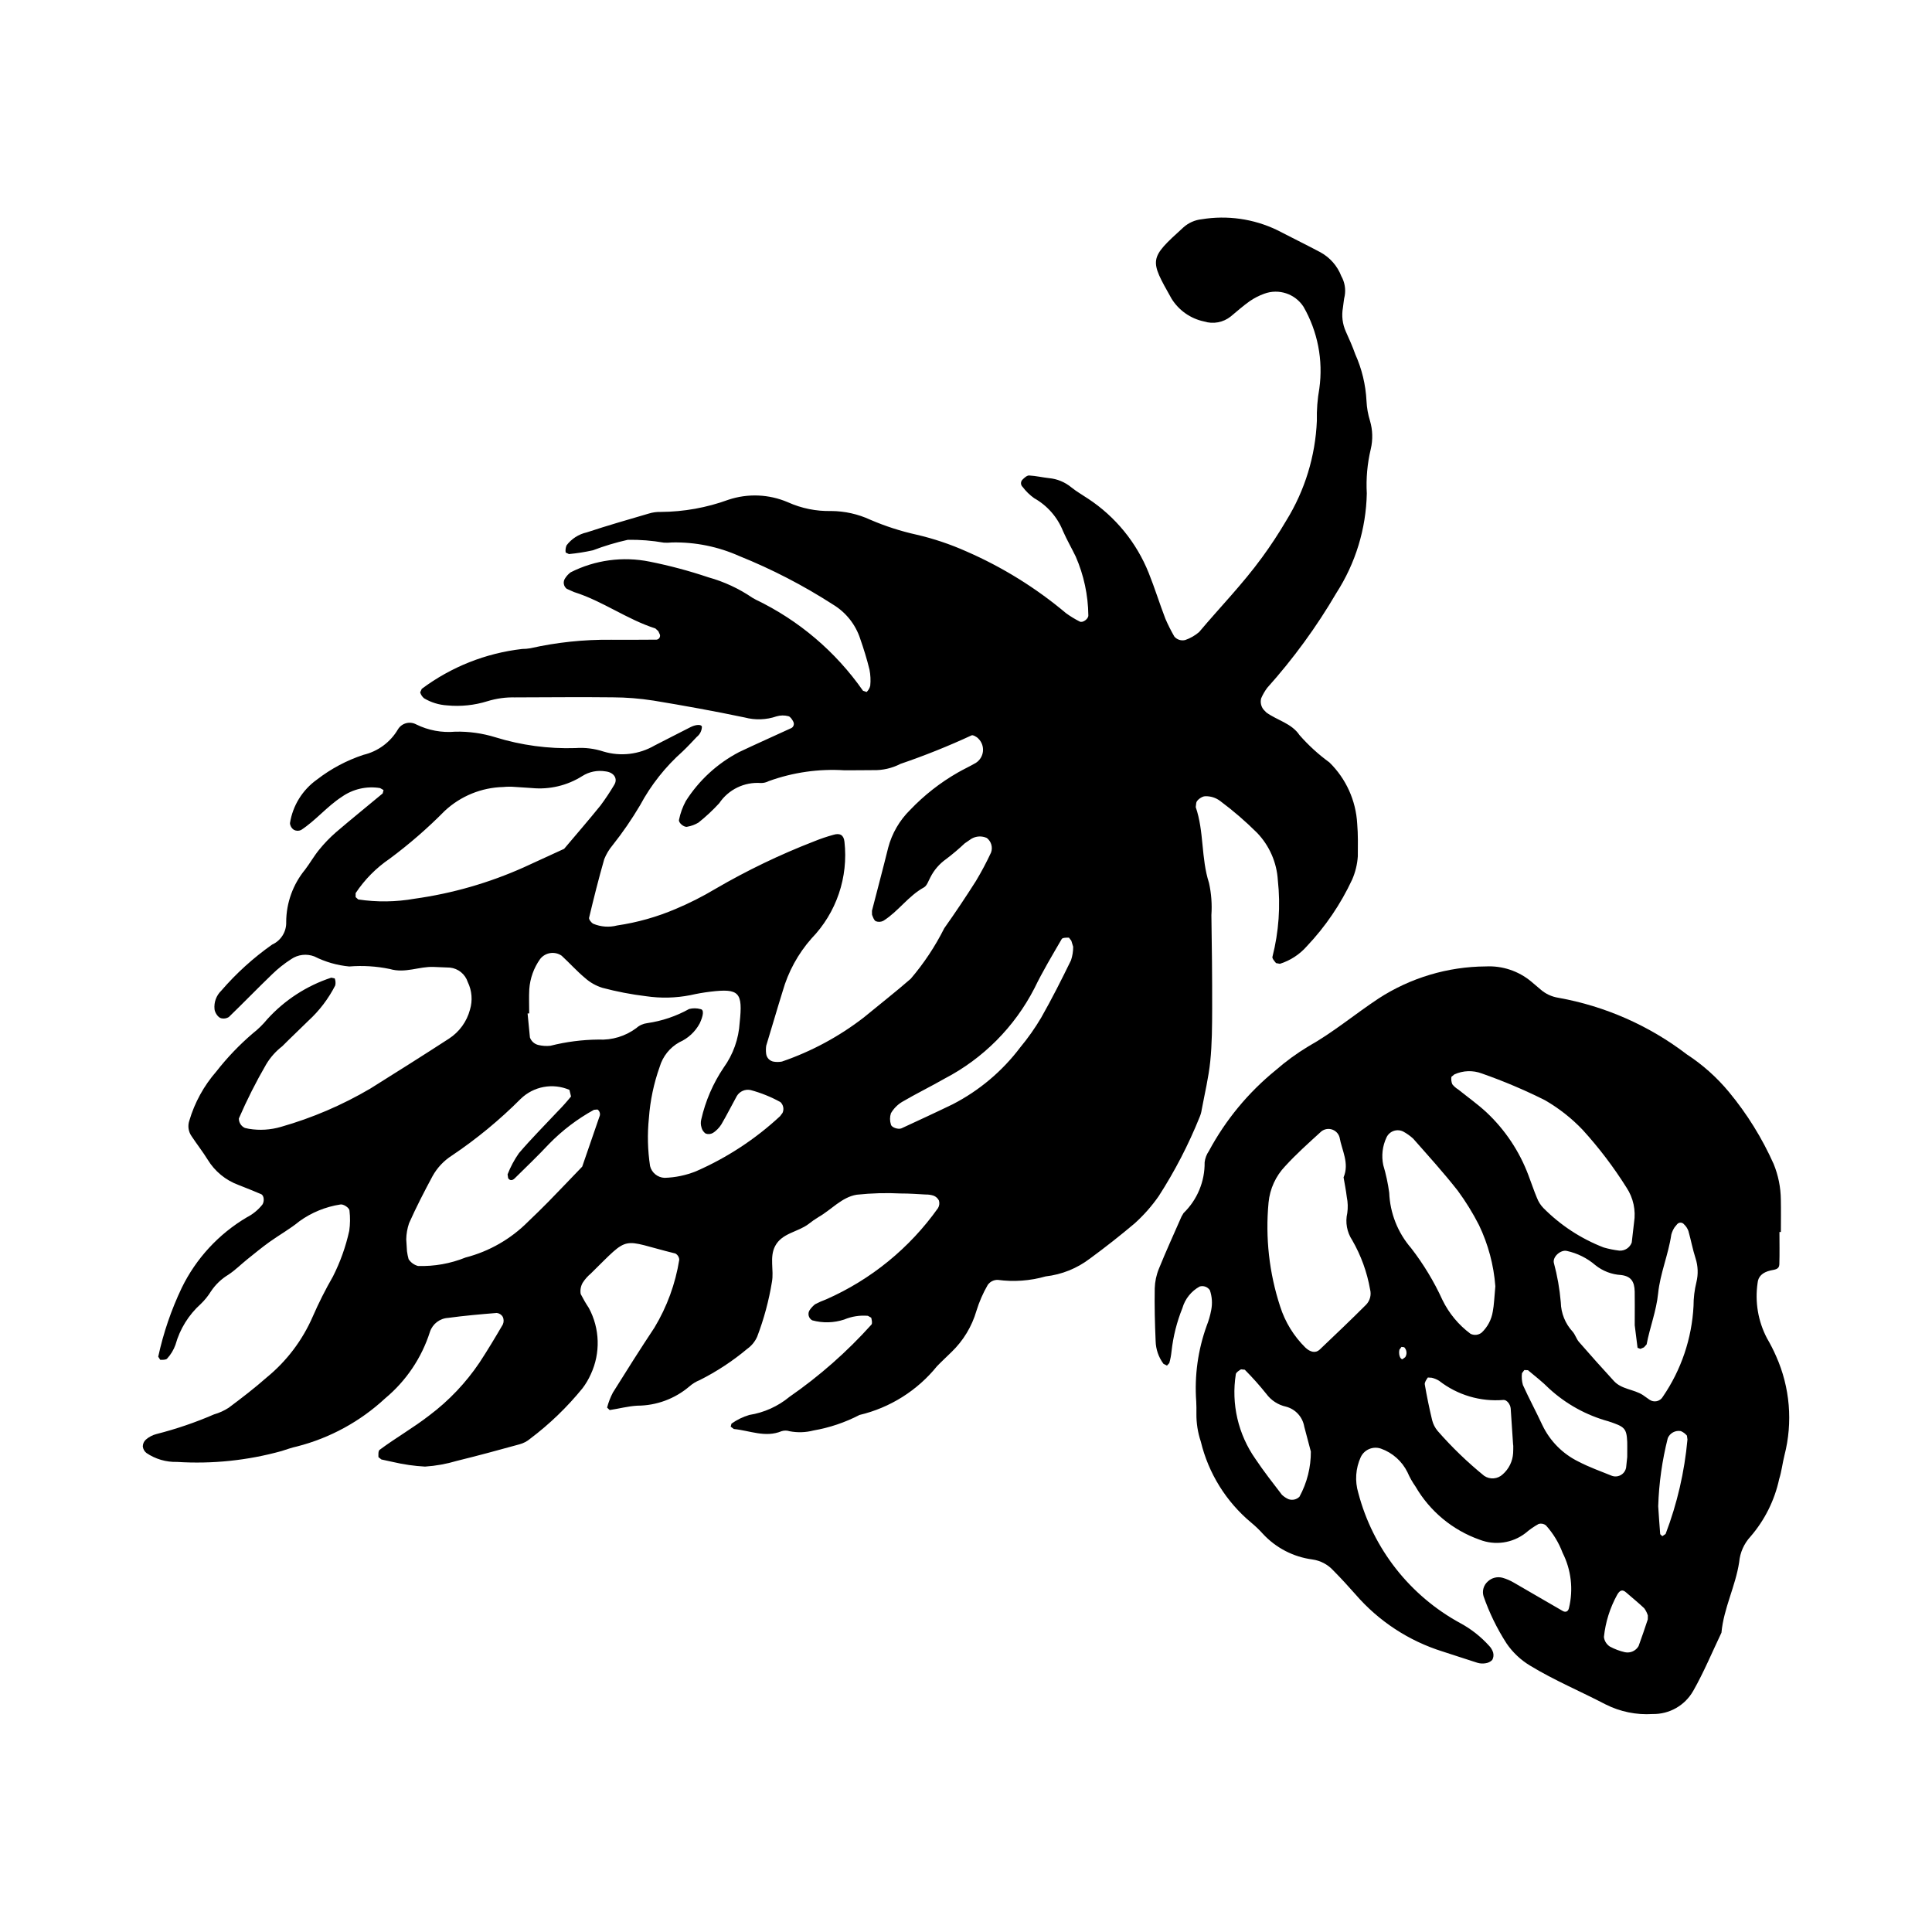
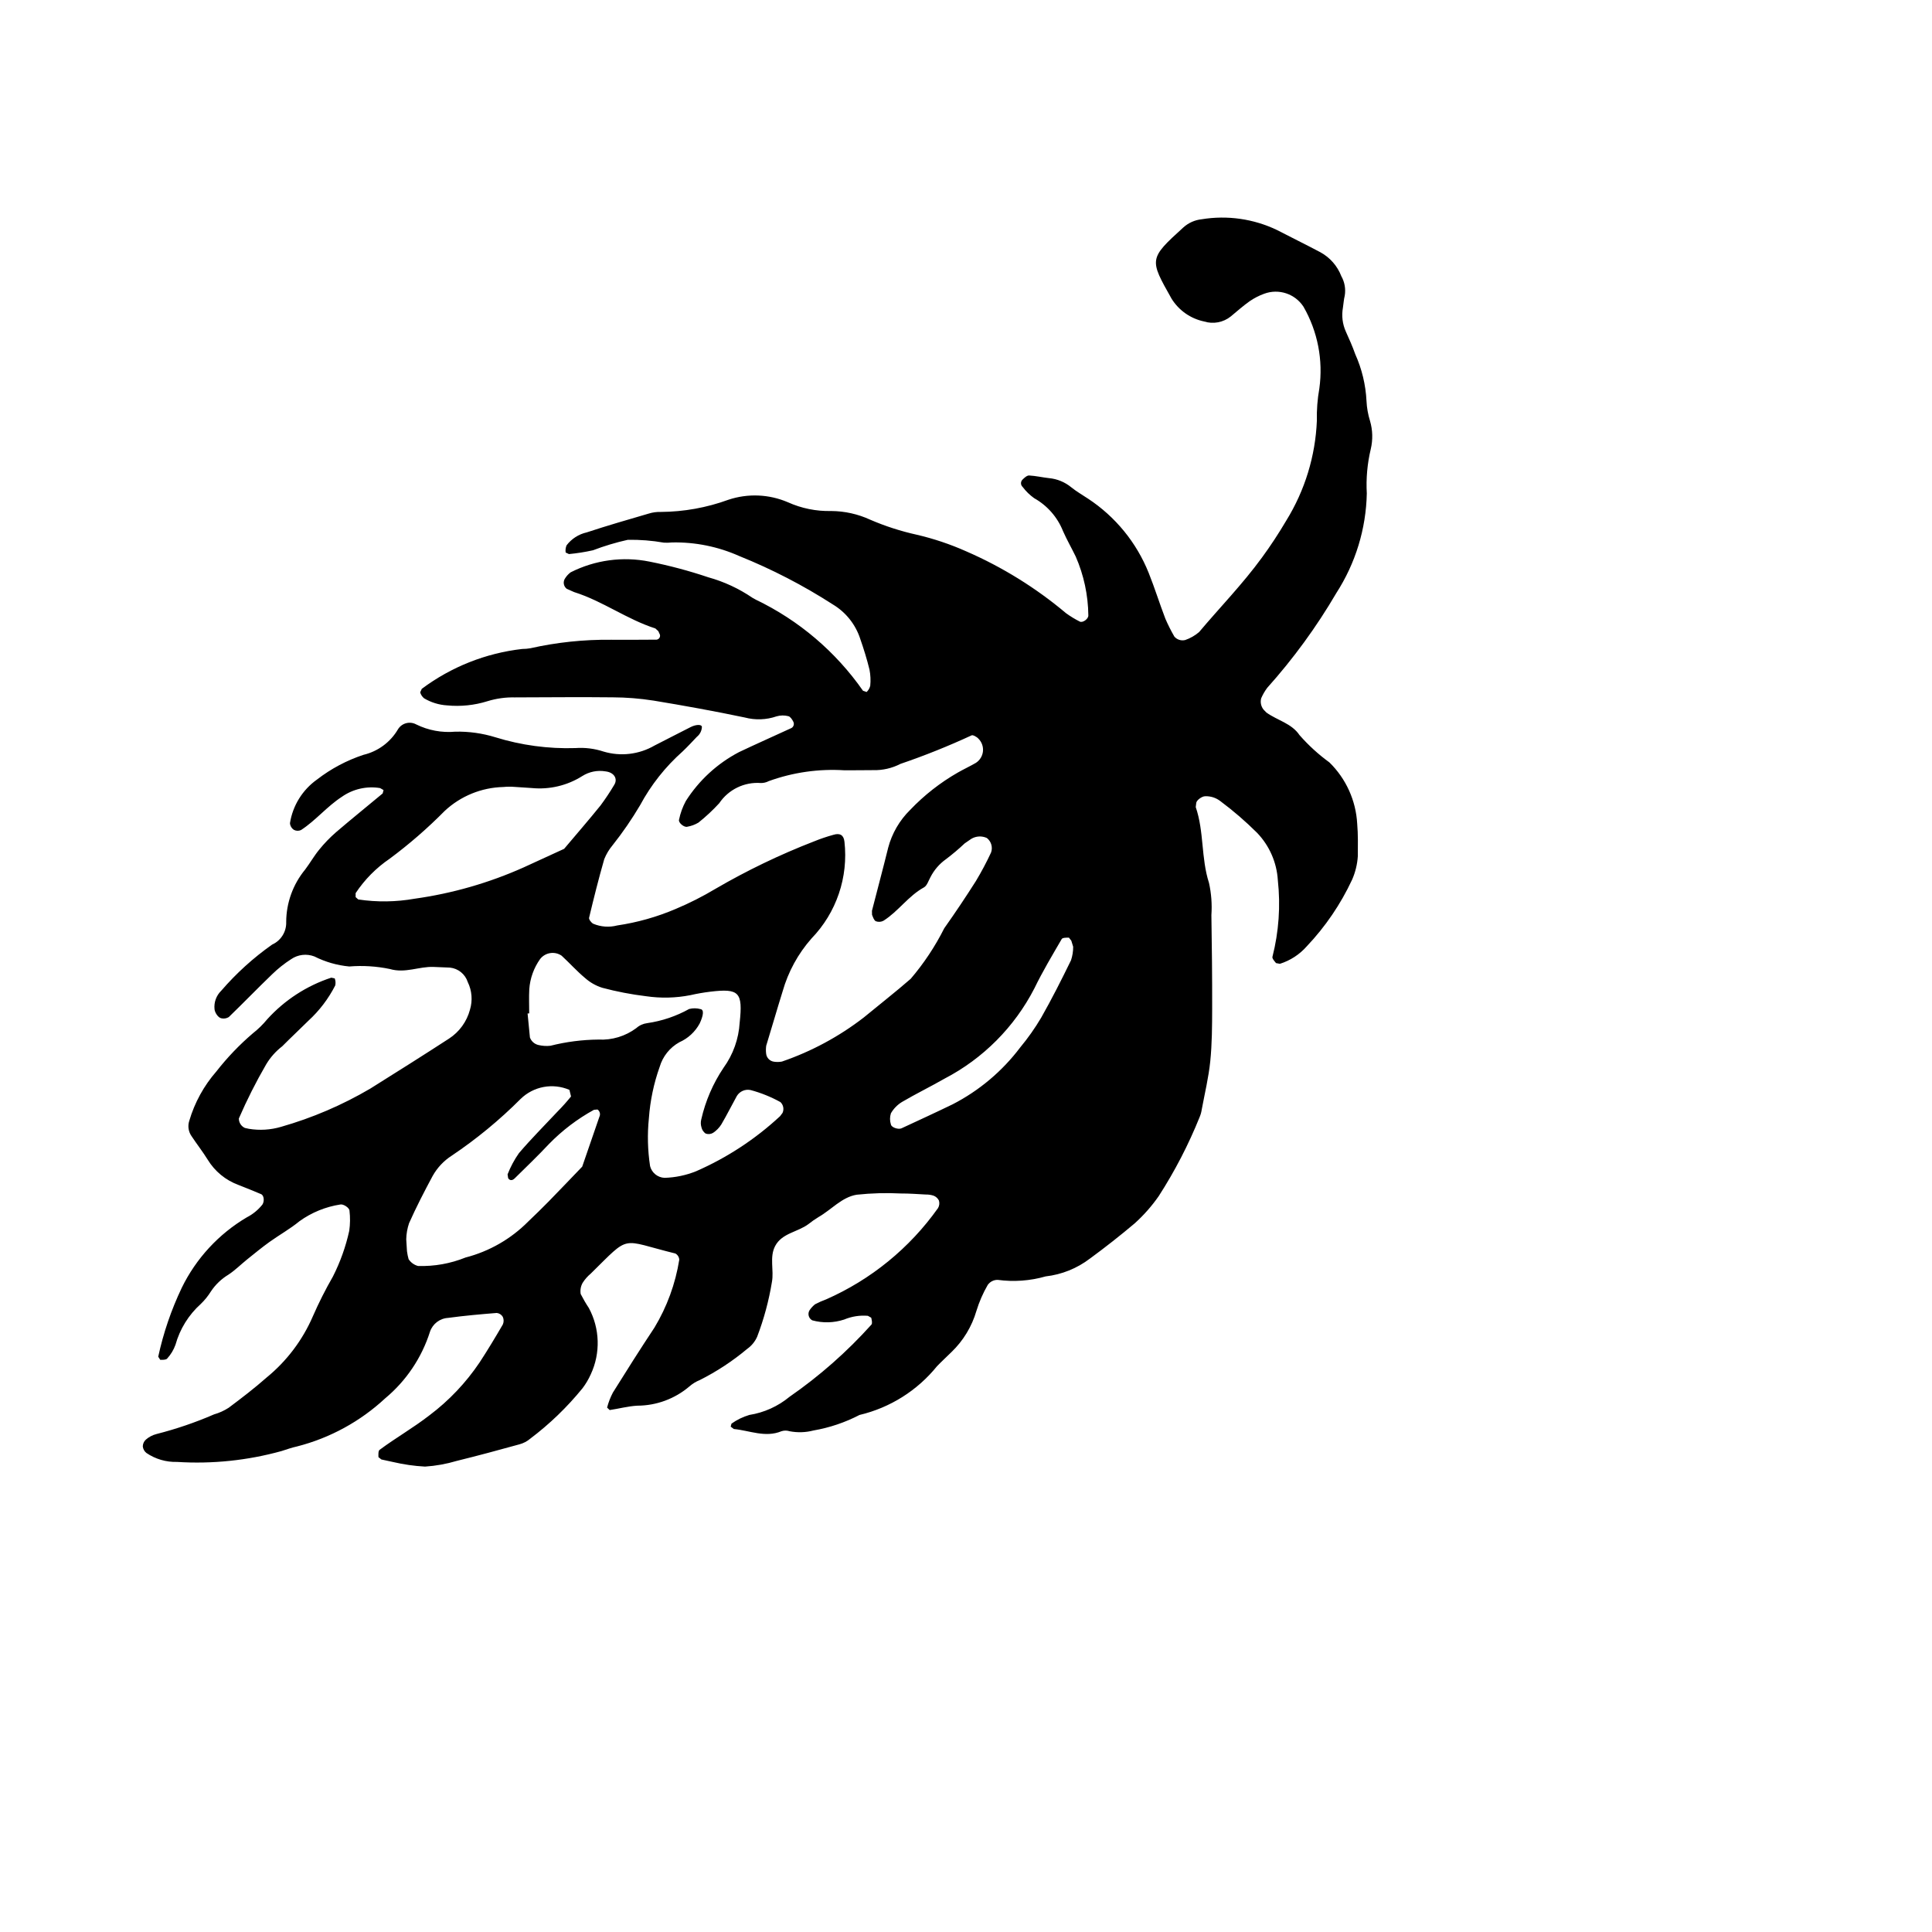
<svg xmlns="http://www.w3.org/2000/svg" fill="#000000" width="800px" height="800px" version="1.1" viewBox="144 144 512 512">
  <g>
    <path d="m305.89 313.54c3.945 0 7.894 0.031 11.84-0.023 0.352 0.047 0.699-0.086 0.934-0.352 0.23-0.266 0.316-0.629 0.223-0.969l-0.426-0.93-0.781-0.719c-7.539-2.414-13.984-7.266-21.535-9.641l-1.941-0.855c-0.883-0.668-1.074-1.922-0.426-2.82 0.383-0.602 0.871-1.129 1.441-1.555 6.457-3.273 13.828-4.273 20.922-2.84 5.277 1.051 10.48 2.438 15.578 4.156 4.156 1.152 8.098 2.984 11.664 5.414l0.938 0.523c11.379 5.465 21.156 13.773 28.379 24.125l0.961 0.336c0.473-0.445 0.805-1.02 0.961-1.648 0.145-1.426 0.078-2.867-0.195-4.273-0.68-2.781-1.531-5.527-2.477-8.23h0.004c-1.246-3.777-3.801-6.984-7.211-9.035-7.848-5.059-16.16-9.359-24.82-12.844-5.598-2.5-11.676-3.731-17.801-3.606-0.715 0.074-1.434 0.094-2.152 0.059-3.164-0.555-6.375-0.809-9.59-0.758-3.141 0.699-6.227 1.625-9.23 2.773-2.102 0.469-4.227 0.805-6.371 1.008l-0.871-0.414c-0.098-0.645-0.012-1.305 0.242-1.906 1.32-1.734 3.211-2.949 5.34-3.426 5.438-1.801 10.945-3.379 16.441-4.988h0.004c1.027-0.32 2.106-0.465 3.184-0.434 6.109-0.039 12.164-1.129 17.902-3.223 5.156-1.723 10.77-1.492 15.77 0.652 3.602 1.625 7.527 2.422 11.48 2.328 3.586 0.02 7.125 0.809 10.379 2.316 3.945 1.699 8.043 3.023 12.242 3.953 4.535 1.051 8.965 2.539 13.215 4.438 9.543 4.156 18.434 9.668 26.398 16.367 1.148 0.832 2.359 1.574 3.625 2.211 0.758 0.441 2.348-0.684 2.293-1.641-0.062-5.367-1.199-10.668-3.348-15.586-1.098-2.262-2.359-4.445-3.367-6.742-1.473-3.699-4.176-6.777-7.648-8.723-1.16-0.828-2.188-1.828-3.043-2.969-0.277-0.25-0.441-0.609-0.441-0.984-0.004-0.379 0.156-0.738 0.434-0.992 0.48-0.477 1.164-1.098 1.73-1.066 1.77 0.094 3.519 0.512 5.289 0.707l-0.004-0.004c2.152 0.207 4.195 1.051 5.867 2.422 1.383 1.129 2.965 2.012 4.449 3.016v-0.004c7.242 4.766 12.855 11.633 16.078 19.684 1.598 3.984 2.867 8.094 4.406 12.102h-0.004c0.707 1.637 1.508 3.231 2.402 4.773 0.711 0.824 1.824 1.172 2.879 0.906 1.344-0.465 2.59-1.18 3.672-2.106 5.531-6.566 11.547-12.73 16.613-19.684v0.004c2.332-3.184 4.5-6.481 6.5-9.883 4.922-7.969 7.711-17.07 8.098-26.43-0.066-2.871 0.152-5.742 0.656-8.566 1.043-7.488-0.434-15.109-4.203-21.664-2.242-3.438-6.562-4.863-10.41-3.438-1.348 0.488-2.629 1.145-3.812 1.953-1.758 1.238-3.371 2.68-5.027 4.051-2 1.613-4.672 2.117-7.121 1.34-3.566-0.754-6.668-2.934-8.59-6.031-5.875-10.441-6.07-10.539 3.141-18.898 1.352-1.211 3.047-1.965 4.852-2.152 6.777-1.113 13.738-0.121 19.934 2.844 3.824 1.98 7.691 3.875 11.496 5.891 2.551 1.387 4.523 3.637 5.566 6.348 0.883 1.566 1.203 3.391 0.906 5.164-0.266 1.039-0.312 2.129-0.484 3.191-0.383 2.133-0.117 4.332 0.766 6.309 0.883 1.961 1.77 3.93 2.484 5.961h-0.004c1.773 3.93 2.793 8.16 3.004 12.465 0.086 1.789 0.398 3.562 0.934 5.273 0.711 2.426 0.777 4.996 0.195 7.457-0.918 3.848-1.273 7.805-1.051 11.754-0.191 9.375-2.988 18.512-8.07 26.395-5.25 8.973-11.391 17.395-18.328 25.137-0.637 0.855-1.172 1.785-1.594 2.762-0.277 1.043-0.043 2.156 0.633 2.996l0.742 0.77c2.883 2.086 6.719 2.867 8.801 6.016l0.004-0.004c2.359 2.691 5.012 5.109 7.906 7.215 4.402 4.309 7.027 10.109 7.363 16.258 0.246 2.856 0.18 5.742 0.164 8.609-0.141 2.141-0.652 4.238-1.512 6.203-3.027 6.496-7.086 12.461-12.016 17.664-1.906 2.168-4.367 3.769-7.121 4.637l-1.023-0.188c-0.418-0.504-1.09-1.254-0.953-1.684h0.004c1.684-6.617 2.164-13.48 1.426-20.266-0.285-4.715-2.234-9.172-5.504-12.578-3.047-3.035-6.309-5.848-9.758-8.418-1.148-0.879-2.57-1.332-4.016-1.273-0.836 0-2.328 1.078-2.352 1.82l-0.129 1.059c2.234 6.492 1.387 13.508 3.504 20.062h0.004c0.625 2.805 0.84 5.688 0.641 8.555 0.129 8.254 0.223 16.508 0.203 24.762-0.012 4.664-0.031 9.352-0.504 13.984-0.43 4.258-1.457 8.465-2.238 12.684l-0.004-0.004c-0.094 0.711-0.281 1.406-0.559 2.066-2.945 7.324-6.582 14.352-10.859 20.988-1.844 2.648-3.984 5.074-6.383 7.231-3.828 3.231-7.769 6.328-11.82 9.301v-0.004c-3.418 2.617-7.484 4.254-11.758 4.742-4.121 1.18-8.441 1.492-12.688 0.922-1.059-0.027-2.059 0.48-2.664 1.344-1.254 2.168-2.258 4.469-2.992 6.863-1.211 4.152-3.488 7.914-6.606 10.914-1.277 1.262-2.602 2.473-3.848 3.766-5.227 6.461-12.453 11.004-20.539 12.914-3.828 1.988-7.934 3.375-12.184 4.109-2.07 0.539-4.238 0.609-6.34 0.203-0.688-0.227-1.426-0.23-2.117-0.016-4.328 1.797-8.457-0.18-12.66-0.574l-0.828-0.629 0.207-0.793c1.438-1.027 3.035-1.805 4.731-2.305 3.914-0.621 7.594-2.281 10.648-4.809 7.953-5.512 15.238-11.934 21.707-19.133 0.301-0.367 0.086-1.234-0.055-1.828l-0.887-0.504c-2.144-0.18-4.305 0.16-6.289 0.992-2.734 0.895-5.672 0.969-8.449 0.207-0.469-0.25-0.809-0.688-0.941-1.199-0.133-0.516-0.043-1.062 0.246-1.508 0.402-0.586 0.887-1.109 1.438-1.551 0.949-0.5 1.934-0.934 2.941-1.301 11.883-5.234 22.129-13.59 29.641-24.184 0.359-0.602 0.449-1.328 0.246-2-0.297-0.598-0.805-1.059-1.426-1.297-0.684-0.219-1.398-0.32-2.117-0.305-2.152-0.117-4.305-0.277-6.457-0.273l0.004 0.004c-3.938-0.203-7.887-0.094-11.809 0.324-3.949 0.648-6.711 3.988-10.125 5.93h0.004c-0.922 0.559-1.809 1.176-2.648 1.848-2.832 2.133-7.016 2.371-8.832 5.816-1.562 2.965-0.27 6.394-0.859 9.543-0.809 4.949-2.117 9.797-3.902 14.48-0.574 1.301-1.488 2.418-2.648 3.238-3.856 3.227-8.07 6-12.562 8.262-1 0.398-1.926 0.961-2.734 1.672-3.859 3.293-8.762 5.106-13.832 5.117-2.453 0.137-4.871 0.801-7.316 1.16l-0.684-0.656c0.359-1.383 0.875-2.719 1.539-3.981 3.602-5.781 7.246-11.535 11.008-17.211 3.328-5.516 5.562-11.625 6.578-17.988-0.035-0.691-0.426-1.316-1.031-1.652-14.852-3.648-11.676-5.223-22.438 5.34-0.828 0.691-1.543 1.504-2.121 2.414-0.52 0.898-0.707 1.957-0.531 2.981 0.648 1.273 1.367 2.508 2.156 3.695 2.938 5.449 3.133 11.965 0.52 17.574-0.586 1.309-1.316 2.547-2.18 3.691-4.07 5.012-8.734 9.508-13.891 13.395-0.82 0.695-1.789 1.199-2.828 1.477-5.519 1.527-11.051 3.023-16.613 4.391-2.738 0.816-5.562 1.324-8.414 1.512-2.844-0.152-5.672-0.559-8.445-1.207l-3.121-0.68-0.781-0.617c-0.016-0.656-0.078-1.645 0.301-1.93 4.297-3.203 8.961-5.844 13.219-9.164v0.004c5.168-3.891 9.648-8.613 13.262-13.977 2.16-3.293 4.188-6.676 6.172-10.078v0.004c0.293-0.648 0.293-1.387 0-2.035-0.336-0.578-0.93-0.965-1.598-1.035-4.289 0.344-8.582 0.723-12.844 1.301v0.004c-2.223 0.109-4.152 1.57-4.859 3.68-2.191 6.898-6.316 13.023-11.879 17.652-6.598 6.125-14.621 10.508-23.34 12.738-1.398 0.301-2.754 0.789-4.121 1.223-9 2.496-18.352 3.469-27.672 2.879-2.894 0.086-5.742-0.746-8.137-2.375-0.535-0.426-0.879-1.047-0.957-1.727 0.008-0.688 0.301-1.34 0.809-1.805 0.812-0.711 1.781-1.219 2.828-1.484 5.211-1.328 10.309-3.066 15.242-5.203 1.375-0.391 2.688-0.984 3.887-1.762 3.441-2.574 6.867-5.199 10.086-8.043 5.301-4.336 9.484-9.879 12.207-16.164 1.578-3.613 3.356-7.141 5.324-10.559 1.949-3.844 3.406-7.918 4.332-12.129 0.25-1.766 0.27-3.551 0.062-5.32-0.016-0.781-1.645-1.832-2.43-1.648-3.906 0.602-7.609 2.117-10.816 4.422-2.481 2.047-5.34 3.629-7.961 5.508-2.027 1.457-3.957 3.051-5.906 4.613-1.672 1.344-3.199 2.894-4.984 4.059-1.84 1.113-3.414 2.617-4.609 4.406-0.758 1.223-1.664 2.344-2.695 3.34-3.227 2.894-5.555 6.652-6.715 10.828-0.484 1.348-1.23 2.586-2.195 3.644-0.301 0.379-1.211 0.348-1.84 0.344l-0.535-0.832c1.363-6.301 3.453-12.418 6.227-18.238 3.793-7.785 9.793-14.285 17.246-18.691 1.602-0.816 3.004-1.969 4.125-3.371 0.566-0.824 0.484-2.434-0.348-2.781-1.988-0.824-3.973-1.664-5.981-2.43-3.398-1.246-6.273-3.609-8.156-6.695-1.316-2.125-2.867-4.102-4.246-6.184-0.855-1.184-1.098-2.703-0.648-4.094 1.422-4.844 3.879-9.32 7.199-13.121 2.871-3.676 6.102-7.051 9.645-10.078 1.418-1.109 2.703-2.371 3.844-3.762 4.606-5.074 10.445-8.863 16.953-11l0.914 0.195c0.227 0.59 0.277 1.238 0.141 1.855-1.797 3.527-4.207 6.699-7.125 9.371-2.289 2.277-4.66 4.473-6.93 6.766-1.707 1.316-3.148 2.938-4.254 4.789-2.691 4.633-5.106 9.422-7.238 14.34-0.008 1.078 0.617 2.062 1.598 2.508l1.051 0.23c2.848 0.473 5.758 0.293 8.523-0.52 8.285-2.363 16.234-5.769 23.66-10.137 6.988-4.375 13.965-8.766 20.879-13.258 2.727-1.777 4.699-4.504 5.535-7.652 0.734-2.426 0.527-5.043-0.586-7.324-0.68-2.106-2.535-3.609-4.734-3.832l-4.301-0.176c-3.879-0.164-7.519 1.766-11.66 0.535v0.004c-3.519-0.73-7.125-0.953-10.707-0.66-3.223-0.301-6.359-1.203-9.246-2.66-2.047-0.789-4.348-0.52-6.156 0.723-1.809 1.16-3.496 2.5-5.035 4-3.879 3.727-7.617 7.606-11.488 11.344-0.578 0.355-1.27 0.477-1.934 0.332-0.887-0.133-1.77-1.527-1.848-2.418-0.188-1.824 0.469-3.629 1.785-4.902 3.981-4.613 8.508-8.719 13.488-12.223 2.348-1.059 3.816-3.434 3.723-6.008 0.023-5.059 1.793-9.953 5.008-13.859 1.305-1.715 2.359-3.613 3.723-5.269v-0.004c1.348-1.668 2.844-3.215 4.461-4.625 4.07-3.492 8.258-6.852 12.375-10.293l0.23-0.891-0.91-0.523c-3.555-0.59-7.199 0.242-10.148 2.316-3.961 2.578-6.914 6.269-10.824 8.812v-0.004c-0.613 0.277-1.324 0.25-1.914-0.078-0.59-0.398-0.961-1.047-1.004-1.758 0.734-4.656 3.32-8.82 7.164-11.551 3.699-2.863 7.856-5.074 12.293-6.543 3.859-0.91 7.172-3.359 9.172-6.781 1.004-1.633 3.106-2.203 4.797-1.301 3.227 1.598 6.832 2.269 10.414 1.938 3.582-0.078 7.156 0.422 10.582 1.48 6.871 2.129 14.047 3.098 21.234 2.867 2.516-0.18 5.039 0.133 7.434 0.922 4.531 1.359 9.426 0.781 13.523-1.594 3.199-1.621 6.379-3.285 9.582-4.898 1.477-0.742 2.938-0.723 2.973-0.047v0.004c-0.043 1.035-0.535 2-1.348 2.641-1.234 1.301-2.453 2.621-3.754 3.856-4.566 4.051-8.387 8.875-11.277 14.254-2.188 3.703-4.625 7.254-7.301 10.621-0.922 1.105-1.668 2.344-2.203 3.68-1.477 5.141-2.777 10.332-4.016 15.531-0.102 0.434 0.59 1.328 1.117 1.59h-0.004c2.004 0.836 4.227 0.996 6.328 0.449 5.328-0.785 10.531-2.254 15.488-4.367 3.637-1.527 7.168-3.312 10.555-5.34 8.367-4.875 17.105-9.078 26.133-12.574 1.66-0.676 3.359-1.254 5.086-1.727 1.82-0.578 2.785 0.102 2.965 1.785l0.004-0.004c1.074 9.434-2.125 18.852-8.727 25.672-3.566 4.043-6.184 8.832-7.656 14.02-1.492 4.777-2.871 9.605-4.348 14.402v-0.004c-0.102 0.703-0.109 1.414-0.02 2.117 0.121 1.098 0.969 1.973 2.059 2.125 0.703 0.109 1.418 0.098 2.117-0.031 7.82-2.68 15.148-6.625 21.691-11.68 4.148-3.426 8.395-6.727 12.445-10.258 3.496-4.094 6.481-8.594 8.895-13.402 2.902-4.098 5.695-8.27 8.387-12.512 1.469-2.445 2.809-4.969 4.012-7.555 0.5-1.391 0.047-2.941-1.117-3.848-1.32-0.602-2.852-0.523-4.106 0.215l-1.766 1.215c-1.562 1.473-3.207 2.863-4.922 4.16-1.762 1.242-3.191 2.894-4.164 4.82-0.523 0.938-0.895 2.234-1.715 2.684-4.148 2.285-6.781 6.348-10.715 8.832h0.004c-0.625 0.34-1.371 0.391-2.035 0.137-0.504-0.25-0.75-1.09-1.008-1.715l-0.02-1.055c1.422-5.555 2.91-11.082 4.285-16.652h-0.004c1.004-3.828 3.023-7.312 5.844-10.086 3.715-3.894 7.977-7.231 12.645-9.902 1.555-0.891 3.188-1.641 4.734-2.539h0.004c1.066-0.676 1.77-1.801 1.906-3.059 0.133-1.258-0.316-2.512-1.219-3.394-0.418-0.477-1.504-1.047-1.793-0.852v-0.004c-6.148 2.848-12.441 5.371-18.855 7.559-2.242 1.16-4.746 1.73-7.269 1.656-2.512-0.012-5.027 0.07-7.539 0.043-6.824-0.438-13.66 0.539-20.09 2.867-0.633 0.336-1.344 0.508-2.059 0.504-4.387-0.336-8.613 1.707-11.066 5.356-1.699 1.852-3.539 3.566-5.5 5.129-0.91 0.547-1.914 0.918-2.961 1.098-0.84 0.25-2.43-1.09-2.191-1.855 0.352-1.73 0.961-3.402 1.801-4.957 3.481-5.481 8.344-9.949 14.098-12.961 4.527-2.148 9.109-4.176 13.66-6.277 0.355-0.117 0.645-0.383 0.781-0.734 0.141-0.348 0.113-0.742-0.066-1.07-0.293-0.574-0.781-1.328-1.301-1.441-1.027-0.27-2.106-0.254-3.125 0.043-2.715 0.934-5.644 1.039-8.422 0.305-8.047-1.688-16.145-3.156-24.258-4.492v0.004c-3.543-0.555-7.121-0.84-10.707-0.855-8.613-0.102-17.23 0-25.848 0.016l-0.004 0.004c-2.512-0.07-5.019 0.277-7.422 1.02-3.441 1.07-7.059 1.441-10.645 1.094-2.16-0.129-4.254-0.773-6.113-1.883-0.488-0.406-0.848-0.953-1.027-1.566l0.422-0.934c7.781-5.82 16.973-9.469 26.625-10.57 0.719 0 1.434-0.062 2.137-0.184 7.012-1.578 14.18-2.332 21.363-2.254zm-21.641 99.023-0.434 0.016 0.621 6.359v0.004c0.363 1.012 1.223 1.766 2.273 2 1.035 0.246 2.106 0.312 3.164 0.195 4.16-1.051 8.434-1.602 12.727-1.641 3.598 0.191 7.152-0.891 10.039-3.047 0.805-0.723 1.812-1.176 2.887-1.309 3.894-0.559 7.656-1.828 11.094-3.746 1-0.258 2.051-0.246 3.047 0.035 0.969 0.168 0.707 1.75-0.238 3.785-1.188 2.215-3.086 3.973-5.387 4.988-2.531 1.402-4.406 3.75-5.223 6.527-1.559 4.371-2.516 8.938-2.852 13.566-0.438 4.238-0.336 8.516 0.309 12.73 0.449 1.773 2.012 3.039 3.84 3.113 2.867-0.082 5.695-0.676 8.352-1.746 8.191-3.582 15.723-8.52 22.27-14.605l0.641-0.859v0.004c0.449-0.977 0.227-2.129-0.555-2.867-2.492-1.379-5.141-2.449-7.891-3.188-1.434-0.312-2.91 0.324-3.668 1.582-1.387 2.496-2.652 5.062-4.102 7.519-0.566 0.898-1.32 1.668-2.207 2.25-0.598 0.348-1.32 0.41-1.969 0.168-0.555-0.395-0.945-0.984-1.094-1.652-0.211-0.684-0.227-1.41-0.047-2.102 1.113-4.891 3.117-9.535 5.918-13.695 2.527-3.496 4.004-7.641 4.258-11.949 0.867-8.039-0.109-9.117-7.801-8.188-1.773 0.215-3.531 0.52-5.273 0.918-3.871 0.762-7.844 0.852-11.746 0.277-3.902-0.473-7.766-1.215-11.566-2.227-1.699-0.527-3.269-1.418-4.598-2.606-2.188-1.824-4.102-3.973-6.203-5.906-1.836-1.258-4.336-0.867-5.699 0.891-1.668 2.344-2.66 5.102-2.867 7.973-0.117 2.137-0.023 4.289-0.023 6.434zm-32.59 59.867 0.195 3.152 0.176 1.059 0.254 1.051c0.578 0.887 1.465 1.527 2.484 1.805 4.309 0.137 8.598-0.625 12.598-2.242 6.285-1.621 12.02-4.906 16.594-9.516 1.812-1.738 3.629-3.481 5.379-5.277 3.008-3.074 5.973-6.195 8.953-9.293l4.543-13.188c0.344-0.68 0.141-1.508-0.48-1.949l-0.941 0.074h-0.004c-4.391 2.41-8.406 5.461-11.906 9.047-2.941 3.141-6.051 6.117-9.117 9.137-0.656 0.645-1.34 0.578-1.727-0.082l-0.148-0.988c0.773-1.984 1.781-3.871 3.004-5.617 3.25-3.816 6.812-7.371 10.242-11.039 1.258-1.27 2.449-2.602 3.57-3.988l-0.422-1.746c-4.394-1.898-9.508-0.953-12.934 2.394-5.57 5.582-11.668 10.609-18.215 15.008-2.133 1.359-3.894 3.231-5.121 5.441-2.203 4.102-4.344 8.246-6.234 12.496-0.465 1.375-0.715 2.812-0.746 4.266zm28.762-119.89c-1.008-0.086-2.023-0.078-3.031 0.023-5.773 0.137-11.297 2.387-15.523 6.324-4.535 4.594-9.418 8.836-14.602 12.684-3.57 2.426-6.633 5.523-9.02 9.121v1.051l0.695 0.621c4.965 0.746 10.016 0.676 14.957-0.199 9.961-1.391 19.68-4.184 28.863-8.289l10.742-4.93c3.234-3.836 6.523-7.621 9.672-11.523v-0.004c1.281-1.727 2.473-3.519 3.57-5.367 1.086-1.68-0.043-3.383-2.277-3.629h-0.004c-2.141-0.363-4.336 0.082-6.168 1.25-3.981 2.512-8.688 3.625-13.371 3.164zm147.98 42.352-0.488-1.59-0.633-0.816c-0.66 0-1.699-0.012-1.914 0.367-2.5 4.309-5.078 8.594-7.242 13.074v-0.004c-5.266 10.242-13.582 18.602-23.797 23.922-3.723 2.133-7.59 4.012-11.285 6.184-1.215 0.738-2.223 1.77-2.938 2.996-0.316 0.973-0.316 2.016 0 2.988 0.16 0.805 1.992 1.375 2.793 1.008 4.535-2.106 9.074-4.191 13.57-6.371 7.023-3.613 13.145-8.766 17.902-15.074 2.055-2.473 3.91-5.106 5.547-7.871 2.82-4.965 5.402-10.066 7.902-15.203h0.004c0.391-1.164 0.586-2.383 0.578-3.609z" />
-     <path d="m615.57 470.49c0 2.867 0.066 5.734-0.027 8.598-0.047 1.363-1.262 1.355-2.297 1.59-2.242 0.512-3.324 1.656-3.469 3.344-0.734 5.008 0.133 10.117 2.477 14.602 0.906 1.547 1.723 3.148 2.441 4.793 3.68 8.254 4.457 17.508 2.203 26.262-0.523 2.082-0.754 4.25-1.398 6.289v-0.004c-1.215 5.633-3.824 10.871-7.59 15.234-1.723 1.859-2.781 4.238-3.008 6.762-0.961 6.387-4.109 12.234-4.699 18.719-2.469 5.168-4.672 10.488-7.496 15.453l-0.004-0.004c-2.188 3.848-6.301 6.188-10.727 6.106-4.305 0.277-8.605-0.602-12.461-2.539-6.66-3.481-13.609-6.375-20.051-10.301-2.461-1.484-4.574-3.477-6.195-5.844-2.531-3.922-4.582-8.133-6.117-12.539-0.418-1.398 0.016-2.914 1.109-3.883 1.055-1.008 2.562-1.383 3.969-0.988 1.027 0.297 2.012 0.723 2.934 1.266 4.332 2.484 8.637 5.039 12.973 7.519 0.805 0.461 1.473 0.117 1.66-0.805 1.188-4.914 0.59-10.09-1.688-14.605-1.008-2.684-2.512-5.16-4.434-7.289-0.543-0.418-1.254-0.555-1.914-0.367-1.246 0.688-2.414 1.504-3.492 2.43-3.469 2.676-8.09 3.336-12.168 1.742-7.16-2.531-13.184-7.535-16.992-14.105-0.828-1.172-1.535-2.43-2.106-3.746-1.438-2.934-3.961-5.184-7.035-6.277-2.102-0.73-4.418 0.246-5.363 2.262-1.355 2.969-1.586 6.332-0.645 9.461 3.867 14.766 13.672 27.27 27.086 34.551 2.836 1.539 5.391 3.551 7.555 5.945 0.504 0.508 0.879 1.129 1.094 1.812 0.18 0.66 0.098 1.367-0.234 1.969-0.492 0.5-1.145 0.812-1.84 0.887-0.703 0.117-1.426 0.066-2.109-0.141-3.078-0.953-6.121-2.016-9.199-2.984-8.953-2.793-16.949-8.031-23.086-15.129-1.895-2.152-3.836-4.269-5.852-6.305v0.004c-1.461-1.617-3.441-2.668-5.598-2.965-5.027-0.668-9.664-3.07-13.105-6.797-0.961-1.066-2-2.062-3.109-2.977-6.633-5.535-11.312-13.059-13.336-21.461-0.801-2.387-1.195-4.891-1.168-7.406 0.008-1.074 0.02-2.156-0.047-3.223v-0.004c-0.492-6.816 0.453-13.656 2.777-20.082 0.527-1.332 0.926-2.711 1.188-4.117 0.355-1.762 0.234-3.586-0.352-5.285-0.586-0.883-1.68-1.281-2.695-0.984-2.238 1.227-3.887 3.293-4.59 5.746-1.473 3.656-2.438 7.5-2.871 11.418-0.105 1.059-0.305 2.106-0.594 3.129l-0.621 0.672-0.93-0.48c-1.293-1.742-2.016-3.844-2.07-6.012-0.203-4.652-0.32-9.316-0.238-13.969v-0.004c0.051-1.789 0.426-3.555 1.105-5.211 1.883-4.652 3.973-9.219 5.988-13.816l0.539-0.93v0.004c3.641-3.527 5.664-8.402 5.59-13.469 0.129-1.07 0.516-2.09 1.129-2.977 4.422-8.234 10.434-15.508 17.684-21.406 2.699-2.359 5.598-4.477 8.668-6.328 6.59-3.695 12.352-8.555 18.621-12.695h-0.004c8.473-5.492 18.336-8.438 28.43-8.496 4.344-0.219 8.613 1.195 11.969 3.965l2.461 2.086 0.004 0.004c1.348 1.199 3.016 1.98 4.797 2.254 12.391 2.219 24.066 7.371 34.059 15.023 4.191 2.738 7.945 6.09 11.133 9.945 4.797 5.793 8.785 12.215 11.848 19.082 1.223 2.992 1.867 6.191 1.902 9.426 0.062 2.867 0.012 5.734 0.012 8.602zm-115.51-14.48c1.59-3.793-0.453-7.113-1.059-10.59v0.004c-0.289-1.059-1.125-1.875-2.184-2.148-1.059-0.273-2.184 0.043-2.945 0.828-3.172 2.894-6.391 5.766-9.277 8.934h-0.004c-2.508 2.625-4.062 6.019-4.41 9.633-0.883 9.301 0.164 18.684 3.074 27.562 1.312 4.121 3.609 7.863 6.695 10.902 1.27 1.199 2.699 1.551 3.781 0.523 4.148-3.949 8.305-7.898 12.352-11.949v-0.004c0.992-1.062 1.375-2.562 1.008-3.973-0.805-4.598-2.406-9.02-4.738-13.062-1.402-2.117-1.879-4.719-1.309-7.199 0.199-1.406 0.156-2.836-0.129-4.231-0.207-1.766-0.57-3.512-0.855-5.231zm76.98 11.957c0.516-3.227-0.199-6.527-2-9.25-3.41-5.426-7.293-10.539-11.605-15.281-2.941-3.09-6.309-5.738-10.004-7.871-5.418-2.711-11-5.078-16.715-7.078-2.371-0.898-5-0.809-7.305 0.25l-0.77 0.633h-0.004c-0.098 0.664-0.02 1.34 0.23 1.965 0.438 0.551 0.965 1.016 1.562 1.379 2.5 2.008 5.129 3.871 7.481 6.047 4.949 4.637 8.762 10.352 11.141 16.703 0.773 1.992 1.426 4.031 2.258 5.996h0.004c0.375 0.992 0.949 1.898 1.688 2.664 4.531 4.574 9.973 8.141 15.977 10.465 1.363 0.395 2.762 0.676 4.172 0.844 1.453 0.09 2.789-0.793 3.281-2.16zm0.18 27.238c0-4.629 0.035-6.773-0.008-8.914-0.055-2.719-1.02-4.078-3.586-4.391v-0.004c-2.5-0.137-4.891-1.051-6.844-2.621-2.176-1.867-4.781-3.164-7.582-3.773-1.566-0.355-3.742 1.504-3.426 3.113 0.93 3.438 1.547 6.953 1.852 10.504 0.062 2.891 1.176 5.66 3.141 7.785 0.691 0.793 0.988 1.934 1.68 2.727 3.043 3.496 6.133 6.953 9.27 10.367 2.043 2.215 5.246 2.152 7.648 3.691l1.75 1.234h-0.004c0.574 0.406 1.293 0.551 1.977 0.395s1.266-0.598 1.605-1.211c4.859-7.102 7.664-15.406 8.109-24 0-2.137 0.258-4.269 0.77-6.344 0.508-2.082 0.426-4.262-0.234-6.301-0.766-2.367-1.211-4.844-1.895-7.242-0.238-0.672-0.637-1.273-1.156-1.758-0.223-0.281-0.555-0.445-0.91-0.449-0.355-0.008-0.695 0.148-0.922 0.422l-0.664 0.805h-0.004c-0.395 0.598-0.691 1.258-0.875 1.949-0.773 5.289-2.961 10.301-3.492 15.578-0.473 4.68-2.195 8.984-3.051 13.52l-0.707 0.777-0.934 0.402-0.758-0.285zm-36.941-10.348v-0.004c-0.426-5.617-1.895-11.109-4.332-16.191-1.625-3.184-3.504-6.234-5.625-9.117-3.734-4.762-7.816-9.258-11.824-13.805l0.004 0.004c-0.793-0.723-1.672-1.348-2.613-1.859-0.789-0.402-1.711-0.465-2.551-0.176-0.84 0.293-1.523 0.91-1.898 1.715-1.078 2.285-1.383 4.859-0.863 7.332 0.715 2.391 1.242 4.836 1.578 7.309 0.211 5.422 2.262 10.605 5.812 14.703 3.277 4.242 6.062 8.844 8.289 13.719 1.727 3.555 4.285 6.637 7.457 8.988 0.969 0.473 2.121 0.344 2.957-0.332 1.57-1.492 2.602-3.457 2.938-5.598 0.34-1.746 0.379-3.551 0.676-6.691zm-48.902 43.781-1.746-6.602 0.004-0.004c-0.449-2.543-2.332-4.594-4.828-5.254-2.102-0.461-3.961-1.672-5.231-3.406-1.785-2.231-3.684-4.359-5.699-6.383l-1-0.102c-0.531 0.34-1.293 0.789-1.375 1.289h0.004c-1.254 7.883 0.617 15.941 5.207 22.473 2.184 3.266 4.617 6.363 7.008 9.484l-0.004-0.004c0.52 0.492 1.117 0.891 1.77 1.176 1.012 0.355 2.137 0.094 2.891-0.668 2.004-3.684 3.039-7.812 3.012-12.004zm53.625-1.57-0.652-9.797c-0.082-1.113-1.043-2.336-1.902-2.273h0.004c-6.125 0.516-12.219-1.293-17.066-5.07-0.605-0.375-1.27-0.648-1.965-0.812l-1.031-0.062c-0.371 0.562-0.906 1.281-0.805 1.848 0.543 3.168 1.195 6.316 1.945 9.449v-0.004c0.262 1.047 0.754 2.019 1.445 2.848 3.766 4.316 7.898 8.301 12.344 11.914 1.527 1.043 3.574 0.879 4.918-0.391 1.637-1.434 2.629-3.465 2.758-5.633 0.074-1.43 0.016-2.867 0.016-2.019zm30.23 3.043c0-2.531 0.027-3.25 0-3.961-0.172-3.672-0.688-4.062-4.945-5.473v-0.004c-5.867-1.598-11.27-4.578-15.75-8.691-1.746-1.754-3.711-3.281-5.613-4.867l-0.965-0.035-0.621 0.832c-0.129 1.047-0.043 2.109 0.246 3.125 1.613 3.578 3.492 7.043 5.144 10.609v-0.004c2.012 4.234 5.398 7.656 9.609 9.711 2.84 1.48 5.887 2.559 8.867 3.766 0.848 0.293 1.785 0.164 2.531-0.344 0.742-0.504 1.203-1.332 1.242-2.231zm5.465 42.012v-0.004c-0.211-0.684-0.535-1.328-0.957-1.91-1.547-1.469-3.223-2.809-4.828-4.219-0.961-0.84-1.656-0.578-2.352 0.66l-0.004 0.004c-1.902 3.449-3.094 7.246-3.5 11.164 0.117 1.043 0.703 1.977 1.586 2.543 1.258 0.676 2.602 1.18 3.996 1.496 1.426 0.293 2.879-0.363 3.602-1.625 0.859-2.348 1.66-4.715 2.445-7.09zm2.742-28.992c0.168 2.484 0.324 4.965 0.531 7.445l0.559 0.531 0.871-0.586c3.062-8.039 5.012-16.461 5.793-25.027l-0.137-1.031v-0.004c-0.438-0.527-0.996-0.941-1.629-1.207-1.441-0.254-2.871 0.516-3.449 1.863-1.492 5.894-2.344 11.934-2.535 18.012zm-68.031-42.191-0.543 0.734c-0.273 1.168 0.148 2.516 0.797 2.543l0.754-0.566c0.523-0.836 0.406-1.918-0.285-2.621z" />
  </g>
</svg>